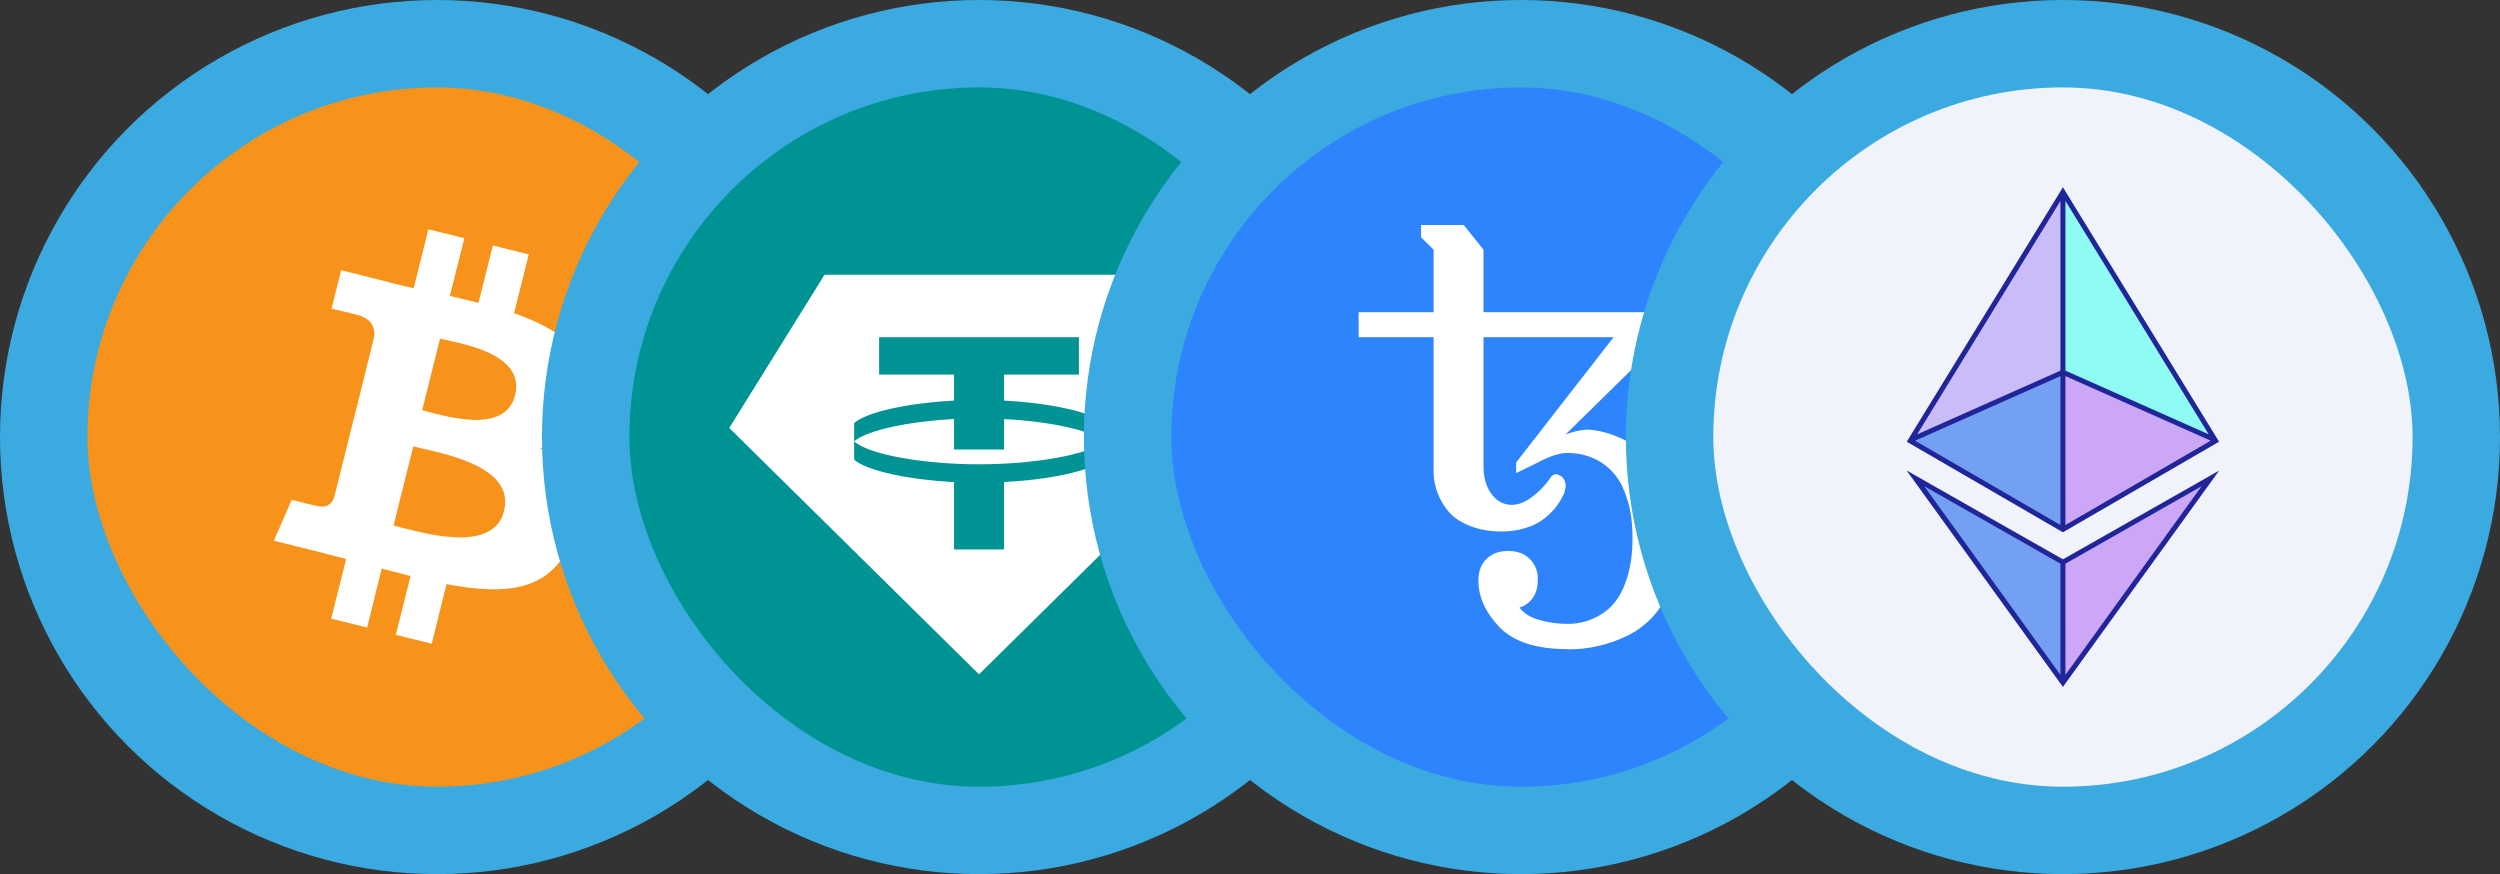
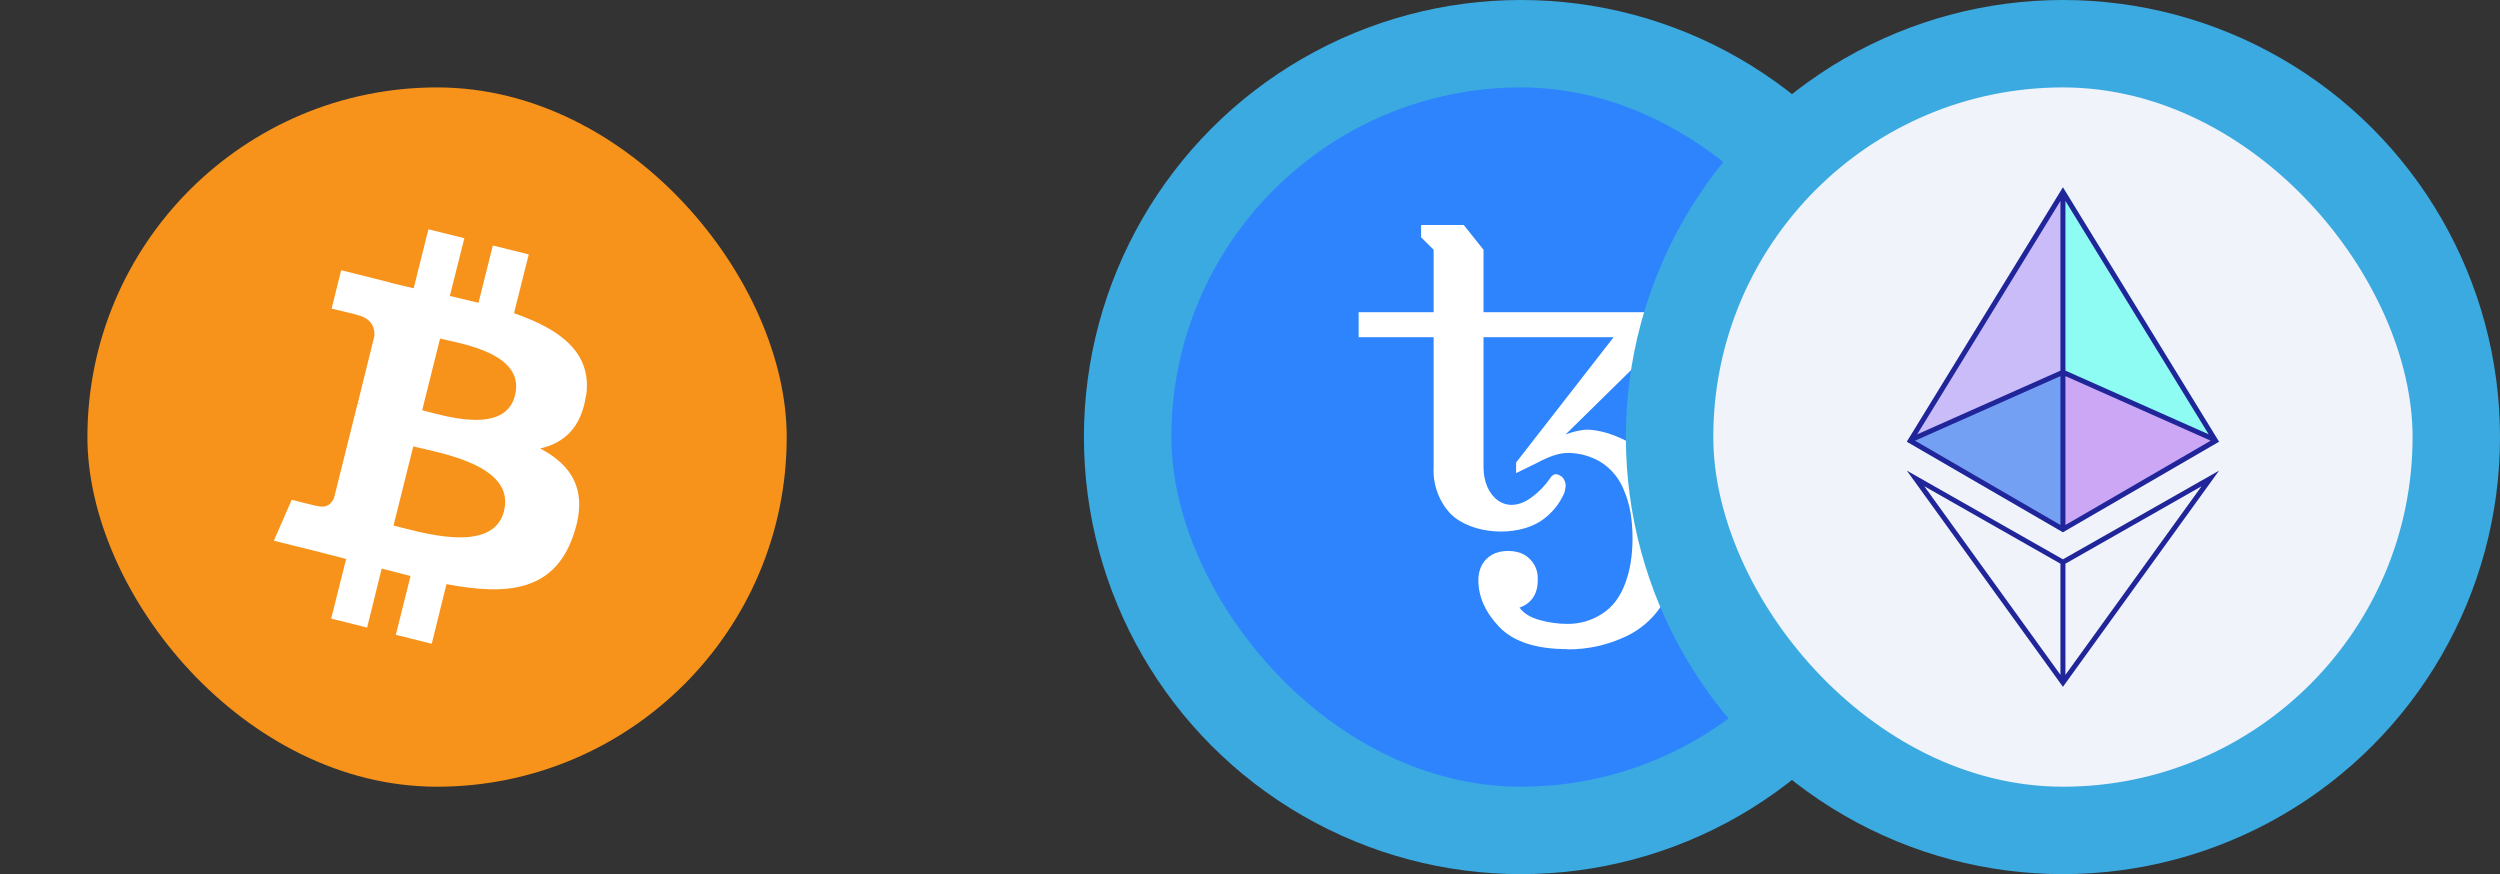
<svg xmlns="http://www.w3.org/2000/svg" width="143" height="50" viewBox="0 0 143 50" fill="none">
  <rect x="0" y="0" width="143" height="50" fill="#333333" stroke="none" />
-   <circle cx="25" cy="25" r="25" fill="#3BAAE1" />
  <g clip-path="url(#clip0_43_17033)">
    <path d="M5 5H45V45H5V5Z" fill="#F7931A" />
    <path d="M33.526 22.646C33.894 20.15 32.004 18.819 29.402 17.916L30.245 14.553L28.19 14.041L27.37 17.321L25.73 16.929L26.561 13.626L24.506 13.115L23.662 16.49L22.355 16.181V16.169L19.515 15.456L18.968 17.654C18.968 17.654 20.489 18.011 20.465 18.023C21.297 18.237 21.44 18.784 21.416 19.211L20.465 23.061L20.679 23.133L20.454 23.085L19.111 28.469C19.016 28.719 18.754 29.099 18.172 28.944C18.196 28.979 16.686 28.587 16.686 28.587L15.665 30.929L18.339 31.594L19.8 31.974L18.944 35.385L21 35.896L21.832 32.521L23.484 32.949L22.641 36.311L24.696 36.823L25.539 33.412C29.045 34.077 31.684 33.816 32.789 30.643C33.68 28.089 32.741 26.626 30.899 25.652C32.242 25.355 33.252 24.464 33.514 22.645H33.526V22.646ZM28.831 29.229C28.201 31.784 23.9 30.394 22.51 30.061L23.639 25.534C25.029 25.89 29.497 26.567 28.831 29.217V29.229ZM29.461 22.61C28.891 24.927 25.302 23.751 24.149 23.466L25.171 19.366C26.336 19.651 30.067 20.198 29.461 22.61Z" fill="white" />
  </g>
-   <circle cx="56" cy="25" r="25" fill="#3BAAE1" />
  <g clip-path="url(#clip1_43_17033)">
    <path d="M36 5H76V45H36V5Z" fill="#009393" />
    <path d="M56 38.572L41.714 24.479L47.164 15.714H64.836L70.286 24.479L56 38.572ZM57.429 25.714V23.971C60 24.1 62.4 24.6 63.143 25.25C62.279 26.007 59.186 26.557 56 26.557C52.814 26.557 49.721 26.007 48.857 25.25C49.593 24.6 52 24.107 54.571 23.964V25.714H57.429ZM48.857 25.243V26.293C49.593 26.943 51.993 27.436 54.571 27.579V31.429H57.429V27.572C60 27.443 62.407 26.943 63.143 26.293V24.2C62.407 23.55 60 23.05 57.429 22.914V21.429H61.714V19.286H50.286V21.429H54.571V22.914C51.993 23.05 49.593 23.55 48.857 24.2V25.243Z" fill="white" />
  </g>
  <circle cx="87" cy="25" r="25" fill="#3BAAE1" />
  <g clip-path="url(#clip2_43_17033)">
    <path d="M67 5H107V45H67V5Z" fill="#2E84FD" />
    <path d="M89.657 37.13C87.886 37.13 86.6 36.718 85.775 35.881C84.975 35.044 84.562 34.147 84.562 33.188C84.562 32.824 84.647 32.533 84.78 32.29C84.919 32.051 85.121 31.854 85.363 31.72C85.606 31.587 85.909 31.514 86.26 31.514C86.612 31.514 86.927 31.587 87.17 31.72C87.426 31.863 87.637 32.075 87.777 32.333C87.916 32.591 87.979 32.883 87.959 33.176C87.959 33.612 87.861 33.952 87.655 34.231C87.469 34.478 87.21 34.661 86.915 34.752C87.158 35.092 87.546 35.323 88.079 35.469C88.601 35.614 89.135 35.687 89.656 35.687C90.363 35.694 91.055 35.492 91.646 35.104C92.253 34.717 92.677 34.134 92.956 33.382C93.247 32.618 93.38 31.756 93.38 30.799C93.38 29.743 93.235 28.857 92.919 28.118C92.671 27.428 92.202 26.839 91.585 26.444C91.001 26.086 90.329 25.901 89.644 25.91C89.208 25.91 88.637 26.092 87.959 26.456L86.721 27.063V26.456L92.3 19.286H84.857V26.735C84.857 28.387 86.126 29.537 87.594 28.457C88.009 28.156 88.37 27.787 88.662 27.366C88.694 27.297 88.744 27.238 88.807 27.196C88.858 27.151 88.922 27.125 88.989 27.123C89.099 27.123 89.22 27.184 89.354 27.28C89.484 27.419 89.557 27.6 89.559 27.79C89.542 27.921 89.518 28.051 89.486 28.179C89.206 28.833 88.742 29.393 88.152 29.791C86.738 30.732 84.169 30.587 82.961 29.379C82.634 29.025 82.38 28.608 82.216 28.154C82.051 27.7 81.979 27.218 82.004 26.735V19.286H77.714V17.857H82.004V14.286L81.286 13.572V12.87H83.726L84.857 14.286V17.857H94.8L95.819 18.693L89.547 24.855C89.924 24.706 90.321 24.612 90.724 24.576C91.403 24.576 92.179 24.794 93.029 25.219C93.878 25.631 94.533 26.213 94.994 26.941C95.454 27.669 95.758 28.36 95.879 29.027C96.014 29.613 96.086 30.21 96.098 30.811C96.105 31.955 95.843 33.086 95.334 34.11C94.846 35.11 94.033 35.914 93.029 36.39C91.977 36.895 90.824 37.153 89.657 37.143V37.131V37.13Z" fill="white" />
  </g>
  <circle cx="118" cy="25" r="25" fill="#3BAAE1" />
  <g clip-path="url(#clip3_43_17033)">
    <path d="M98 5H138V45H98V5Z" fill="#F0F3FA" />
    <path d="M118 10.714V21.271L126.929 25.264L118 10.714Z" fill="#8FFCF3" />
    <path d="M118 10.714L109.071 25.264L118 21.271V10.714Z" fill="#CABCF8" />
-     <path d="M118 32.107V39.286L126.929 26.928L118 32.107Z" fill="#CBA7F5" />
-     <path d="M118 39.286V32.107L109.071 26.928L118 39.286Z" fill="#74A0F3" />
    <path d="M118 30.443L126.929 25.264L118 21.271V30.443Z" fill="#CBA7F5" />
-     <path d="M109.071 25.264L118 30.443V21.271L109.071 25.264Z" fill="#74A0F3" />
+     <path d="M109.071 25.264L118 30.443V21.271L109.071 25.264" fill="#74A0F3" />
    <path fill-rule="evenodd" clip-rule="evenodd" d="M118 30.443L109.071 25.264L118 10.714L126.929 25.264L118 30.443ZM109.664 24.843L117.857 11.493V21.2L109.664 24.843ZM109.543 25.207L117.857 21.514V30.029L109.543 25.207ZM118.143 21.514V30.029L126.45 25.207L118.143 21.514ZM118.143 21.2L126.336 24.843L118.143 11.493V21.2Z" fill="#202699" />
    <path fill-rule="evenodd" clip-rule="evenodd" d="M118 31.993L109.071 26.921L118 39.286L126.929 26.921L118 31.993ZM110.071 27.814L117.857 32.243V38.6L110.071 27.814ZM118.143 32.243V38.6L125.929 27.814L118.143 32.243Z" fill="#202699" />
  </g>
  <defs>
    <clipPath id="clip0_43_17033">
      <rect x="5" y="5" width="40" height="40" rx="20" fill="white" />
    </clipPath>
    <clipPath id="clip1_43_17033">
-       <rect x="36" y="5" width="40" height="40" rx="20" fill="white" />
-     </clipPath>
+       </clipPath>
    <clipPath id="clip2_43_17033">
      <rect x="67" y="5" width="40" height="40" rx="20" fill="white" />
    </clipPath>
    <clipPath id="clip3_43_17033">
      <rect x="98" y="5" width="40" height="40" rx="20" fill="white" />
    </clipPath>
  </defs>
</svg>